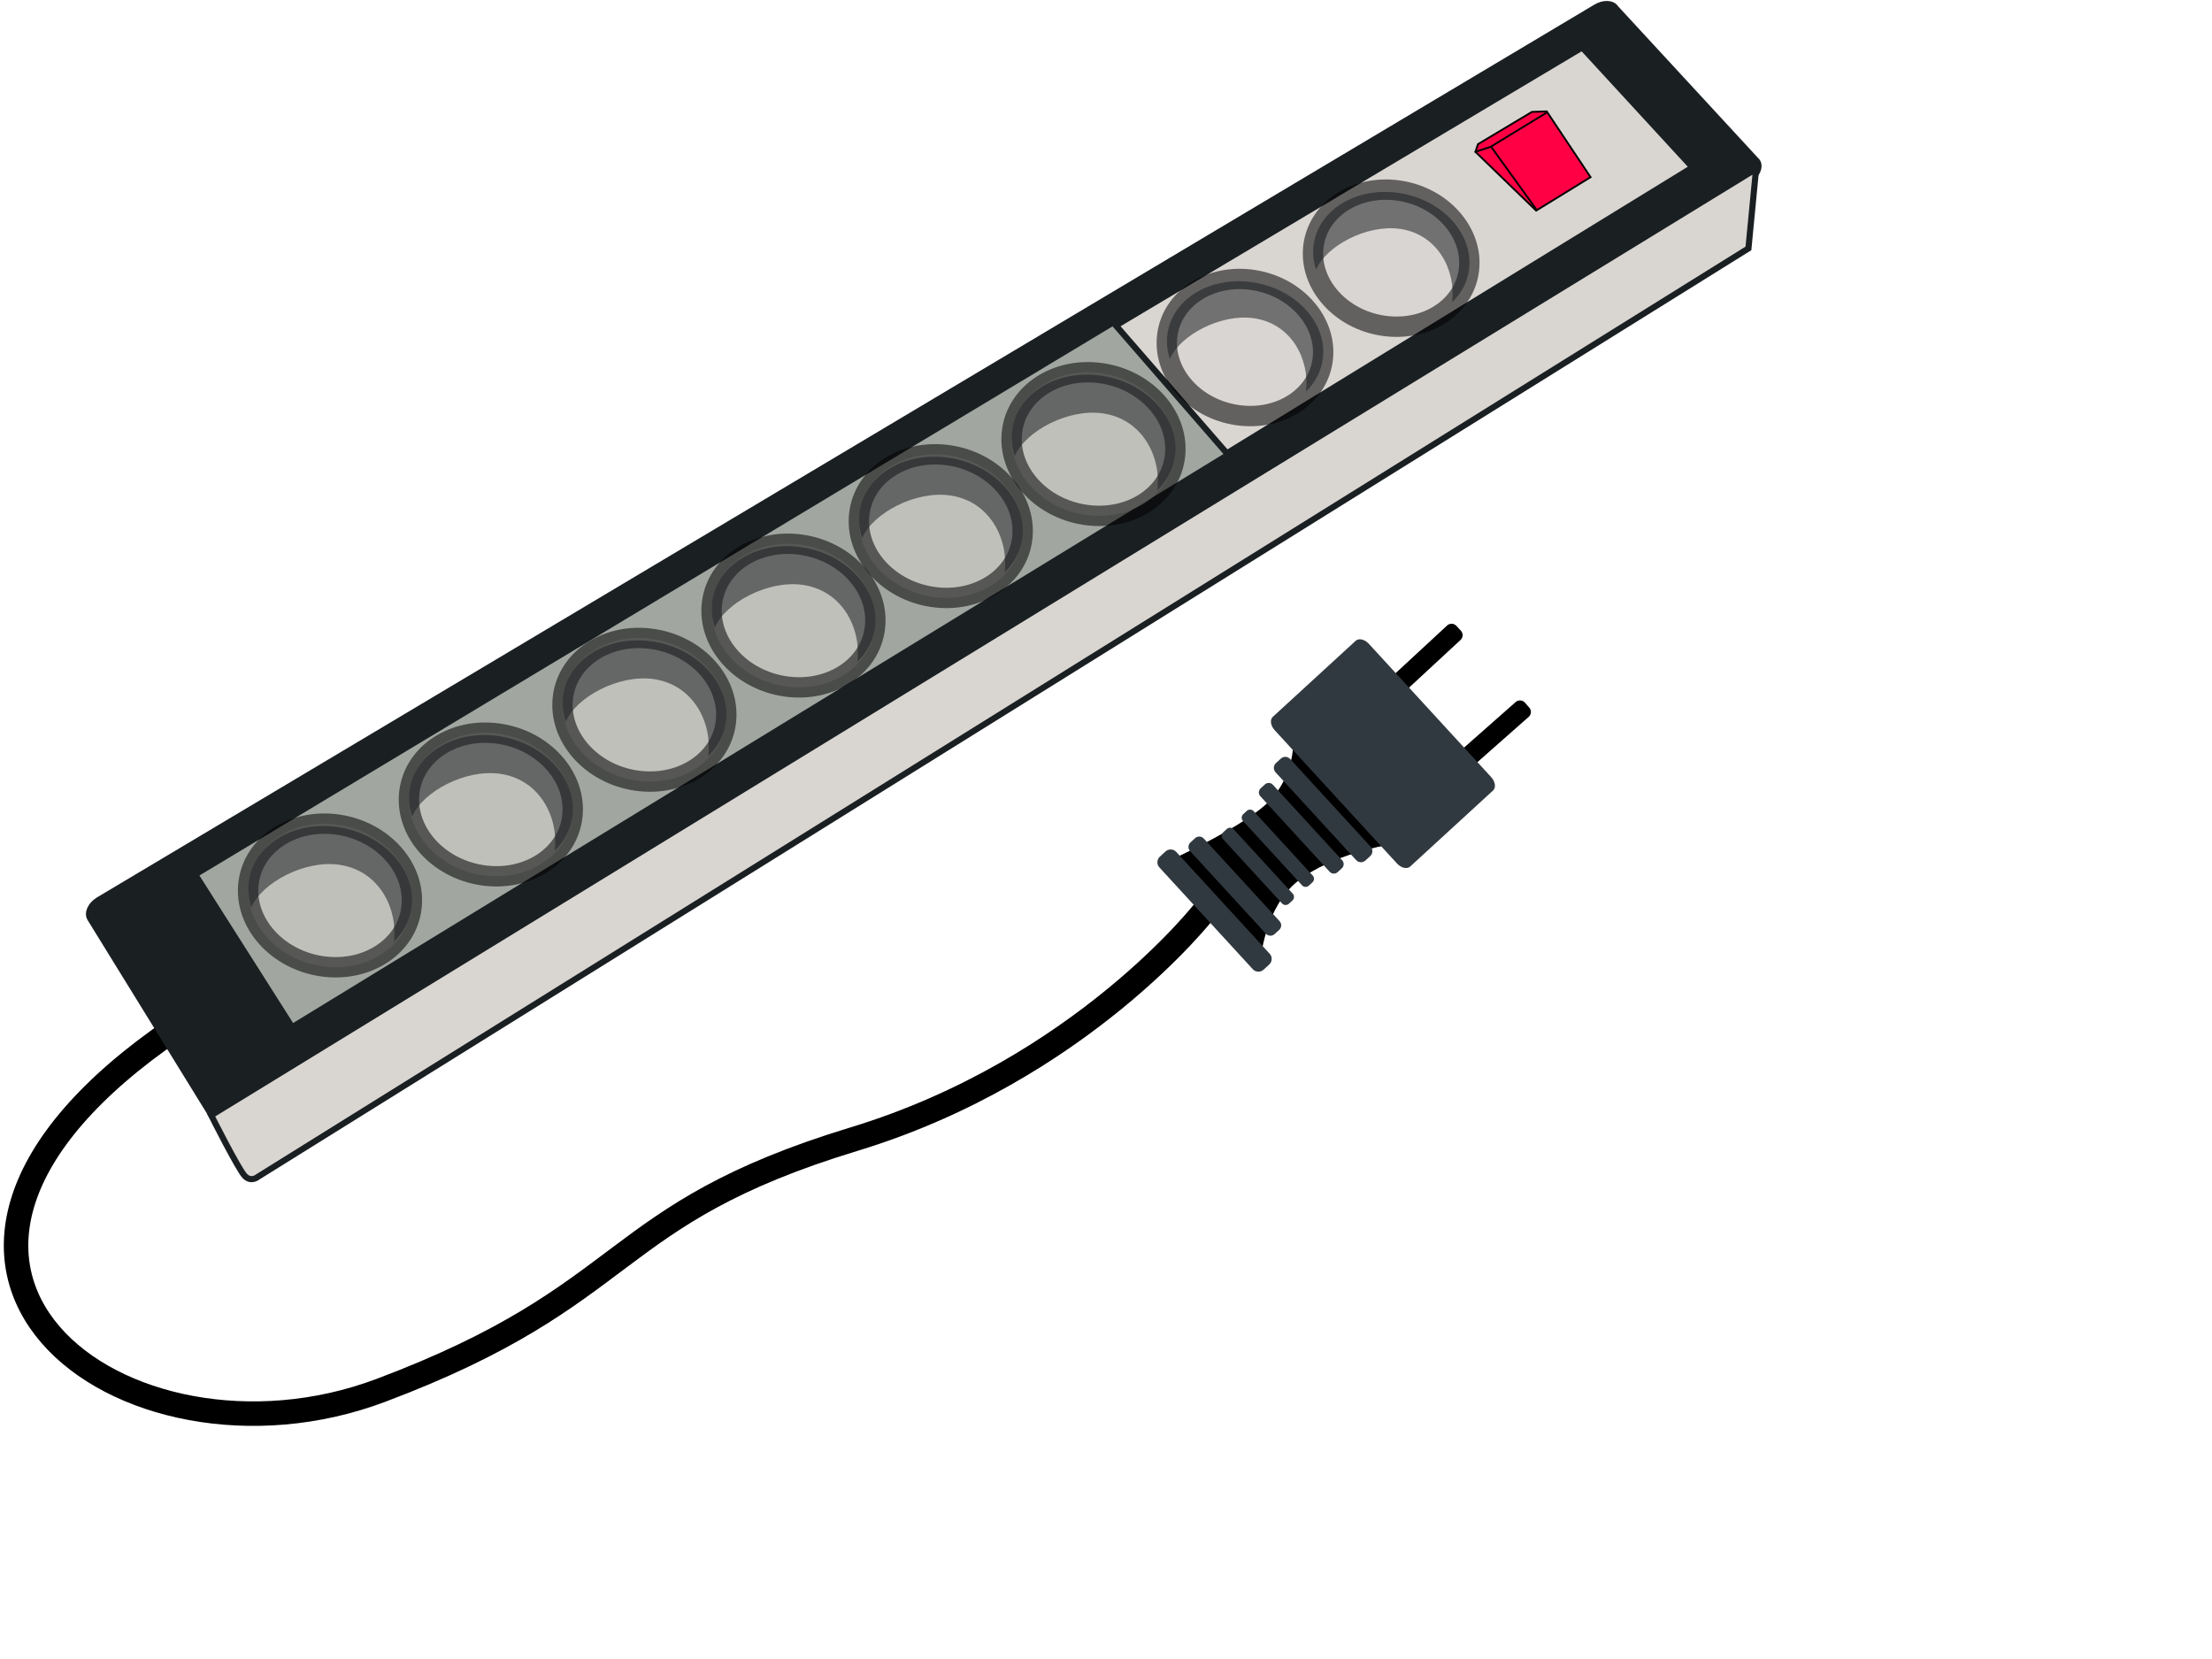
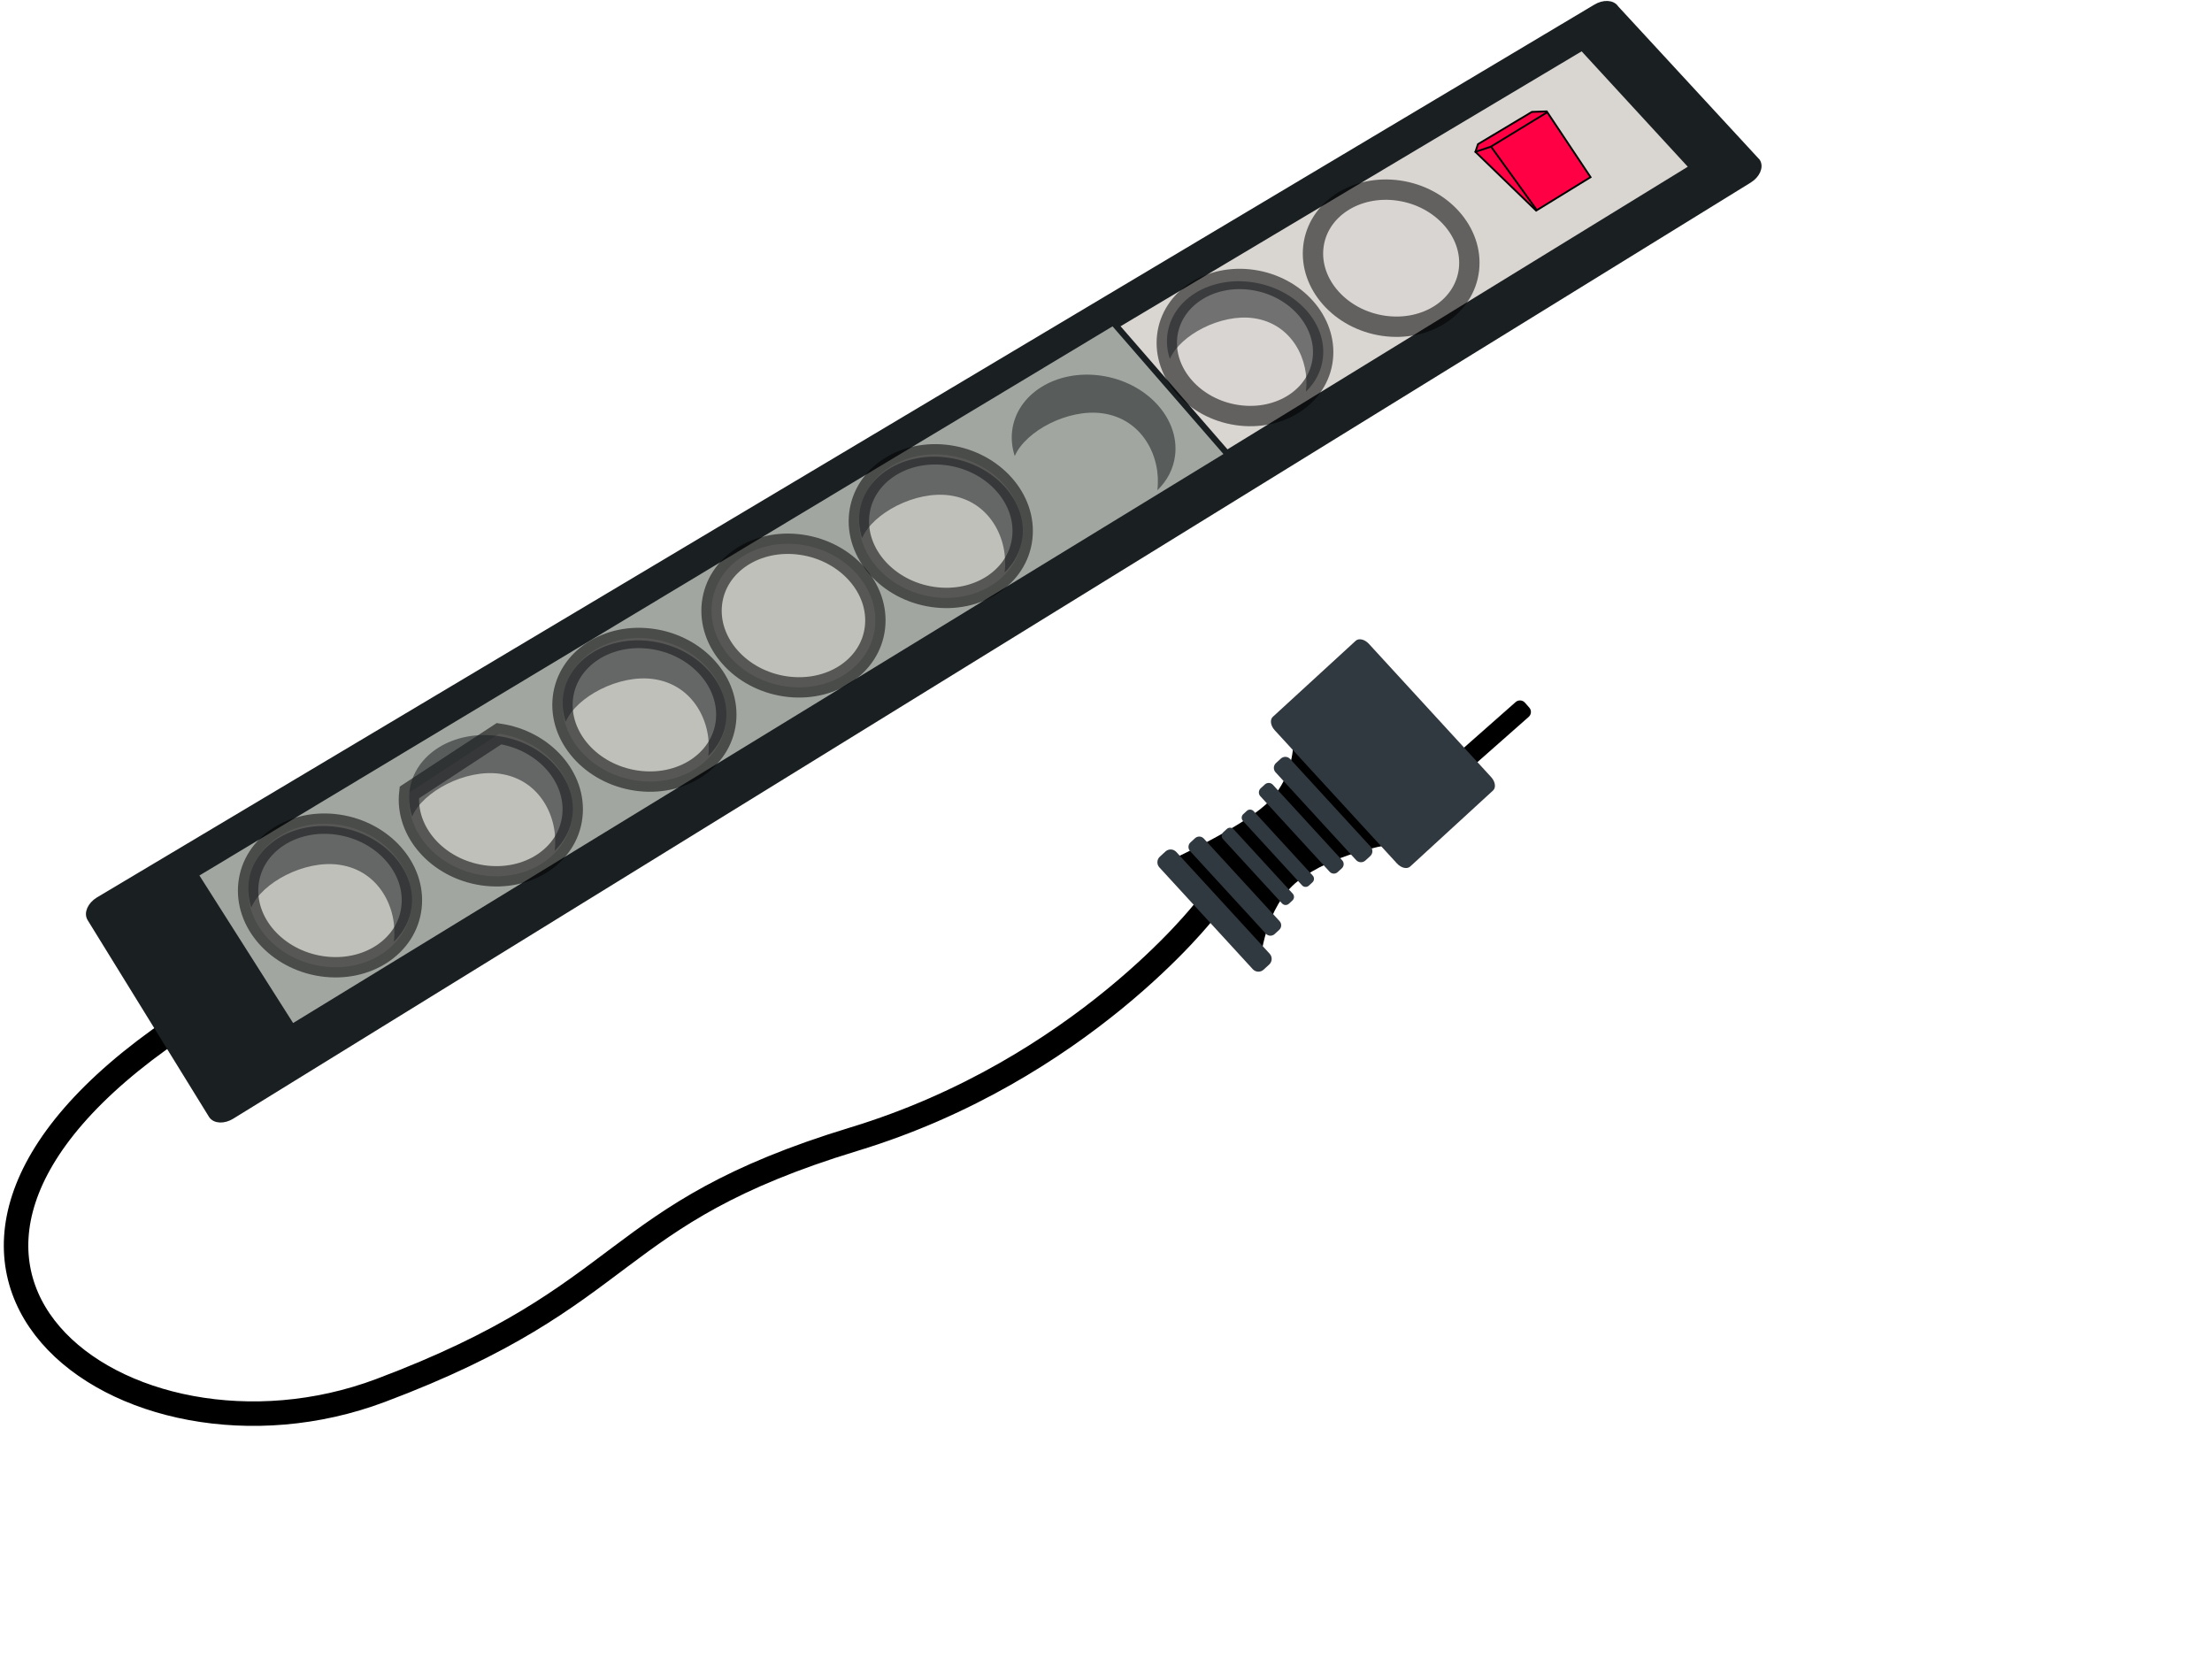
<svg xmlns="http://www.w3.org/2000/svg" width="640" height="480">
  <g>
    <title>Layer 1</title>
    <g id="layer1">
      <g display="inline" id="g15564">
        <path fill="none" stroke="#000000" stroke-width="7.087" stroke-linecap="round" stroke-miterlimit="4" stroke-dashoffset="0" d="m50.864,297.451c-101.42,68.958 -14.942,132.736 59.234,104.86c74.176,-27.876 64.902,-50.804 136.994,-72.726c65.646,-19.962 101.452,-66.109 101.452,-66.109" id="path15220" />
        <path fill="#1a1f22" fill-rule="nonzero" stroke="#1a1f22" stroke-width="1.772" stroke-linecap="round" stroke-miterlimit="4" stroke-dashoffset="0" d="m28.463,260.438l433.237,-258.305c2.262,-1.395 4.85,-1.274 5.803,0.272l40.931,44.358c0.953,1.546 -0.099,3.913 -2.361,5.308l-439.064,270.852c-2.262,1.395 -4.85,1.274 -5.803,-0.272l-35.104,-56.905c-0.953,-1.546 0.1,-3.913 2.361,-5.308l0,0z" id="rect15201" />
        <path fill="#d9d6d2" fill-rule="nonzero" stroke="#1a1f22" stroke-width="1.772" stroke-linecap="round" stroke-miterlimit="4" stroke-dashoffset="0" id="path15216" d="m457.779,13.722l-401.317,239.294l28.065,44.187l405.18,-248.769l-31.929,-34.712z" />
        <path fill="#a2a6a1" fill-rule="nonzero" stroke="#1a1f22" stroke-width="1.772" stroke-linecap="round" stroke-miterlimit="4" stroke-dashoffset="0" d="m322.075,93.284l-265.613,159.733l28.065,44.187l270.811,-165.625l-33.263,-38.294z" id="path15206" />
-         <path fill="#d9d6d2" fill-rule="nonzero" stroke="#1a1f22" stroke-width="1.772" stroke-linecap="round" stroke-miterlimit="4" stroke-dashoffset="0" d="m508.087,48.864l-2.208,23.007l-431.233,268.602c0,0 -1.953,1.703 -3.819,-0.232c-1.866,-1.935 -9.716,-17.549 -9.716,-17.549l446.976,-273.827z" id="path15218" />
        <path fill="#000000" fill-rule="nonzero" stroke-width="7.087" d="m364.651,278.25c0,0 1.151,-15.829 11.046,-23.482c9.895,-7.654 25.394,-10.213 25.394,-10.213l-26.964,-28.803c0,0 0.039,9.92 -8.028,17.129c-8.068,7.209 -28.549,16.493 -28.549,16.493l27.102,28.876z" id="path14832-2" />
        <path fill="#313940" fill-rule="nonzero" stroke-width="7.087" d="m362.474,280.422l-27.023,-29.45c-0.827,-0.901 -0.767,-2.293 0.134,-3.12l1.627,-1.493c0.901,-0.827 2.293,-0.767 3.12,0.134l27.023,29.45c0.827,0.901 0.767,2.293 -0.134,3.12l-1.627,1.493c-0.901,0.827 -2.293,0.767 -3.12,-0.134z" id="rect14790-8" />
        <path fill="#313940" fill-rule="nonzero" stroke-width="7.087" d="m366.257,270.147l-21.921,-23.89c-0.671,-0.731 -0.622,-1.86 0.109,-2.531l1.32,-1.211c0.731,-0.671 1.86,-0.622 2.531,0.109l21.921,23.89c0.671,0.731 0.622,1.86 -0.109,2.531l-1.32,1.211c-0.731,0.671 -1.86,0.622 -2.531,-0.109z" id="rect14792-6" />
        <path fill="#313940" fill-rule="nonzero" stroke-width="7.087" d="m370.938,261.395l-17.094,-18.629c-0.523,-0.57 -0.485,-1.45 0.085,-1.974l1.029,-0.944c0.57,-0.523 1.45,-0.485 1.974,0.085l17.094,18.629c0.523,0.57 0.485,1.451 -0.085,1.974l-1.029,0.944c-0.57,0.523 -1.45,0.485 -1.974,-0.085z" id="rect14794-0" />
        <path fill="#313940" fill-rule="nonzero" stroke-width="7.087" d="m376.723,256.156l-17.094,-18.629c-0.523,-0.57 -0.485,-1.45 0.085,-1.974l1.029,-0.944c0.57,-0.523 1.45,-0.485 1.974,0.085l17.094,18.629c0.523,0.57 0.485,1.45 -0.085,1.974l-1.029,0.944c-0.57,0.523 -1.45,0.485 -1.974,-0.085z" id="rect14796-2" />
        <path fill="#313940" fill-rule="nonzero" stroke-width="7.087" d="m384.713,252.232l-20.049,-21.85c-0.614,-0.669 -0.569,-1.701 0.1,-2.315l1.207,-1.108c0.669,-0.614 1.701,-0.569 2.315,0.1l20.049,21.85c0.614,0.669 0.569,1.701 -0.099,2.315l-1.207,1.108c-0.669,0.614 -1.701,0.569 -2.315,-0.1z" id="rect14798-4" />
        <path fill="#313940" fill-rule="nonzero" stroke-width="7.087" d="m392.368,248.852l-23.3,-25.393c-0.713,-0.777 -0.662,-1.977 0.116,-2.69l1.403,-1.287c0.777,-0.713 1.977,-0.662 2.69,0.116l23.3,25.393c0.713,0.777 0.662,1.977 -0.116,2.69l-1.403,1.287c-0.777,0.713 -1.977,0.662 -2.69,-0.116z" id="rect14800-8" />
        <path fill="#000000" fill-rule="nonzero" stroke-width="7.087" d="m442.298,207.416l-25.839,22.805c-0.791,0.698 -1.99,0.623 -2.688,-0.168l-1.26,-1.428c-0.698,-0.791 -0.623,-1.989 0.168,-2.688l25.839,-22.805c0.791,-0.698 1.99,-0.623 2.688,0.168l1.26,1.428c0.698,0.791 0.623,1.989 -0.168,2.688z" id="rect14800-2-6" />
-         <path fill="#000000" fill-rule="nonzero" stroke-width="7.087" id="path15277" d="m422.57,185.17l-25.293,23.41c-0.774,0.716 -1.974,0.67 -2.691,-0.104l-1.293,-1.397c-0.717,-0.774 -0.67,-1.974 0.104,-2.691l25.293,-23.41c0.774,-0.717 1.974,-0.67 2.691,0.104l1.293,1.397c0.717,0.774 0.67,1.974 -0.104,2.691z" />
        <path fill="#313940" fill-rule="nonzero" stroke-width="7.087" d="m404.191,249.832l-35.374,-38.551c-1.21,-1.319 -1.458,-3.047 -0.558,-3.875l23.99,-22.012c0.901,-0.828 2.601,-0.431 3.811,0.888l35.375,38.552c1.211,1.318 1.458,3.046 0.558,3.873l-23.989,22.013c-0.902,0.827 -2.602,0.431 -3.812,-0.889l0,0z" id="rect14790-1-0" />
        <path opacity="0.543" fill="#d9d6d2" fill-rule="nonzero" stroke="#000000" stroke-width="5.889" stroke-linecap="square" stroke-miterlimit="4" stroke-dashoffset="0" d="m274.563,131.74c13.024,1.918 22.522,12.644 21.214,23.957c-1.308,11.313 -12.927,18.929 -25.951,17.011c-13.024,-1.918 -22.522,-12.644 -21.214,-23.957c1.308,-11.313 12.927,-18.929 25.951,-17.011z" id="path14673-8" />
        <path opacity="0.543" fill="#1a1f22" fill-rule="nonzero" stroke-width="7.087" id="path14675-9" d="m249.426,155.707c0.008,-0.022 0.006,-0.049 0.016,-0.072c3.136,-7.163 15.396,-13.703 25.379,-12.298c11.687,1.644 17.008,12.764 15.866,22.158c-0.003,0.032 -0.009,0.063 -0.013,0.095c2.824,-2.717 4.686,-6.193 5.145,-10.164c1.244,-10.764 -8.31,-21.06 -21.334,-22.978c-13.024,-1.918 -24.588,5.263 -25.832,16.027c-0.286,2.47 0.011,4.908 0.774,7.231l-0,0z" />
-         <path opacity="0.543" fill="#d9d6d2" fill-rule="nonzero" stroke="#000000" stroke-width="5.889" stroke-linecap="square" stroke-miterlimit="4" stroke-dashoffset="0" id="path15373" d="m318.744,107.994c13.024,1.918 22.522,12.644 21.214,23.957c-1.308,11.313 -12.927,18.929 -25.951,17.011c-13.024,-1.918 -22.522,-12.644 -21.214,-23.957c1.308,-11.313 12.927,-18.929 25.951,-17.011z" />
        <path opacity="0.543" fill="#1a1f22" fill-rule="nonzero" stroke-width="7.087" d="m293.607,131.961c0.008,-0.022 0.006,-0.049 0.016,-0.072c3.136,-7.163 15.396,-13.703 25.379,-12.298c11.687,1.644 17.008,12.764 15.866,22.158c-0.003,0.032 -0.009,0.063 -0.013,0.095c2.824,-2.717 4.686,-6.193 5.145,-10.164c1.244,-10.764 -8.31,-21.06 -21.334,-22.978c-13.024,-1.918 -24.588,5.263 -25.832,16.027c-0.286,2.47 0.011,4.908 0.774,7.231l-0,0z" id="path15375" />
        <path opacity="0.543" fill="#d9d6d2" fill-rule="nonzero" stroke="#000000" stroke-width="5.889" stroke-linecap="square" stroke-miterlimit="4" stroke-dashoffset="0" d="m231.941,157.62c13.024,1.918 22.522,12.644 21.214,23.957c-1.308,11.313 -12.927,18.929 -25.951,17.011c-13.024,-1.918 -22.522,-12.644 -21.214,-23.957c1.308,-11.313 12.927,-18.929 25.951,-17.011z" id="path15377" />
-         <path opacity="0.543" fill="#1a1f22" fill-rule="nonzero" stroke-width="7.087" id="path15379" d="m206.803,181.588c0.008,-0.022 0.006,-0.049 0.016,-0.072c3.136,-7.163 15.396,-13.703 25.379,-12.298c11.687,1.644 17.008,12.764 15.866,22.158c-0.003,0.032 -0.009,0.063 -0.013,0.095c2.824,-2.717 4.686,-6.193 5.145,-10.164c1.244,-10.764 -8.31,-21.06 -21.334,-22.978c-13.024,-1.918 -24.588,5.263 -25.832,16.027c-0.286,2.47 0.011,4.908 0.774,7.231l-0,0z" />
        <path opacity="0.543" fill="#d9d6d2" fill-rule="nonzero" stroke="#000000" stroke-width="5.889" stroke-linecap="square" stroke-miterlimit="4" stroke-dashoffset="0" id="path15381" d="m188.812,184.877c13.024,1.918 22.522,12.644 21.214,23.957c-1.308,11.313 -12.927,18.929 -25.951,17.011c-13.024,-1.918 -22.522,-12.644 -21.214,-23.957c1.308,-11.313 12.927,-18.929 25.951,-17.011z" />
        <path opacity="0.543" fill="#1a1f22" fill-rule="nonzero" stroke-width="7.087" d="m163.674,208.845c0.008,-0.022 0.006,-0.049 0.016,-0.072c3.136,-7.163 15.396,-13.703 25.379,-12.298c11.687,1.644 17.008,12.764 15.866,22.158c-0.003,0.032 -0.009,0.063 -0.013,0.095c2.824,-2.717 4.686,-6.193 5.145,-10.164c1.244,-10.764 -8.31,-21.06 -21.334,-22.978c-13.024,-1.918 -24.588,5.263 -25.832,16.027c-0.286,2.47 0.011,4.908 0.774,7.231l-0,0z" id="path15383" />
-         <path opacity="0.543" fill="#d9d6d2" fill-rule="nonzero" stroke="#000000" stroke-width="5.889" stroke-linecap="square" stroke-miterlimit="4" stroke-dashoffset="0" d="m144.381,212.279c13.024,1.918 22.522,12.644 21.214,23.957c-1.308,11.313 -12.927,18.929 -25.951,17.011c-13.024,-1.918 -22.522,-12.644 -21.214,-23.957c1.308,-11.313 12.927,-18.929 25.951,-17.011z" id="path15385" />
+         <path opacity="0.543" fill="#d9d6d2" fill-rule="nonzero" stroke="#000000" stroke-width="5.889" stroke-linecap="square" stroke-miterlimit="4" stroke-dashoffset="0" d="m144.381,212.279c13.024,1.918 22.522,12.644 21.214,23.957c-1.308,11.313 -12.927,18.929 -25.951,17.011c-13.024,-1.918 -22.522,-12.644 -21.214,-23.957z" id="path15385" />
        <path opacity="0.543" fill="#1a1f22" fill-rule="nonzero" stroke-width="7.087" id="path15387" d="m119.243,236.247c0.008,-0.022 0.006,-0.049 0.016,-0.072c3.136,-7.163 15.396,-13.703 25.379,-12.298c11.687,1.644 17.008,12.764 15.866,22.158c-0.003,0.032 -0.009,0.063 -0.013,0.095c2.824,-2.717 4.686,-6.193 5.145,-10.164c1.244,-10.764 -8.31,-21.06 -21.334,-22.978c-13.024,-1.918 -24.588,5.263 -25.832,16.027c-0.286,2.47 0.011,4.908 0.774,7.231l-0,0z" />
        <path opacity="0.543" fill="#d9d6d2" fill-rule="nonzero" stroke="#000000" stroke-width="5.889" stroke-linecap="square" stroke-miterlimit="4" stroke-dashoffset="0" id="path15389" d="m97.849,238.598c13.024,1.918 22.522,12.644 21.214,23.957c-1.308,11.313 -12.927,18.929 -25.951,17.011c-13.024,-1.918 -22.522,-12.644 -21.214,-23.957c1.308,-11.313 12.927,-18.929 25.951,-17.011z" />
        <path opacity="0.543" fill="#1a1f22" fill-rule="nonzero" stroke-width="7.087" d="m72.711,262.565c0.008,-0.022 0.006,-0.049 0.016,-0.072c3.136,-7.163 15.396,-13.703 25.379,-12.298c11.687,1.644 17.008,12.764 15.866,22.158c-0.003,0.032 -0.009,0.063 -0.013,0.095c2.824,-2.717 4.686,-6.193 5.145,-10.164c1.244,-10.764 -8.31,-21.06 -21.334,-22.978c-13.024,-1.918 -24.588,5.263 -25.832,16.027c-0.286,2.47 0.011,4.908 0.774,7.231l-0,0z" id="path15391" />
        <path fill="#ff0045" fill-rule="nonzero" stroke="#000000" stroke-width="0.531" stroke-linecap="round" stroke-miterlimit="4" stroke-dashoffset="0" d="m426.887,43.934l17.57,17l15.739,-9.678l-12.685,-19.031l-4.271,0.148l-15.613,9.334l-0.74,2.227z" id="path15393" />
        <path fill="#ff0045" fill-rule="nonzero" stroke="#000000" stroke-width="0.531" stroke-linecap="round" stroke-miterlimit="4" stroke-dashoffset="0" d="m426.887,43.934l4.451,-1.488l16.21,-9.895" id="path15395" />
        <path fill="#ff0045" fill-rule="nonzero" stroke="#000000" stroke-width="0.531" stroke-linecap="round" stroke-miterlimit="4" stroke-dashoffset="0" d="m431.519,42.59l12.883,17.854" id="path15397" />
        <path opacity="0.543" fill="#d9d6d2" fill-rule="nonzero" stroke="#000000" stroke-width="5.889" stroke-linecap="square" stroke-miterlimit="4" stroke-dashoffset="0" id="path15373-3" d="m362.471,80.992c12.431,1.831 21.497,12.069 20.249,22.867c-1.249,10.798 -12.338,18.068 -24.77,16.237c-12.431,-1.831 -21.497,-12.069 -20.249,-22.867c1.249,-10.798 12.338,-18.068 24.77,-16.237z" />
        <path opacity="0.543" fill="#1a1f22" fill-rule="nonzero" stroke-width="7.087" d="m338.478,103.869c0.008,-0.022 0.007,-0.047 0.015,-0.069c2.994,-6.837 14.695,-13.079 24.223,-11.738c11.156,1.57 16.234,12.183 15.144,21.15c-0.003,0.031 -0.008,0.059 -0.012,0.09c2.696,-2.594 4.472,-5.911 4.911,-9.701c1.188,-10.274 -7.932,-20.101 -20.363,-21.932c-12.432,-1.831 -23.469,5.024 -24.658,15.297c-0.272,2.358 0.011,4.685 0.74,6.903l0,0l0,0z" id="path15375-4" />
        <path opacity="0.543" fill="#d9d6d2" fill-rule="nonzero" stroke="#000000" stroke-width="5.889" stroke-linecap="square" stroke-miterlimit="4" stroke-dashoffset="0" id="path15373-6" d="m404.768,55.147c12.431,1.831 21.497,12.069 20.249,22.867c-1.249,10.798 -12.338,18.068 -24.77,16.237c-12.431,-1.831 -21.497,-12.069 -20.249,-22.867c1.249,-10.798 12.338,-18.068 24.77,-16.237z" />
-         <path opacity="0.543" fill="#1a1f22" fill-rule="nonzero" stroke-width="7.087" d="m380.775,78.025c0.008,-0.022 0.007,-0.047 0.015,-0.069c2.994,-6.837 14.695,-13.079 24.223,-11.738c11.156,1.57 16.234,12.183 15.144,21.15c-0.003,0.031 -0.008,0.059 -0.012,0.09c2.696,-2.594 4.472,-5.911 4.911,-9.701c1.188,-10.274 -7.932,-20.101 -20.363,-21.932c-12.432,-1.831 -23.469,5.024 -24.658,15.297c-0.272,2.358 0.011,4.685 0.74,6.903l0,0l0,0z" id="path15375-0" />
      </g>
    </g>
  </g>
</svg>